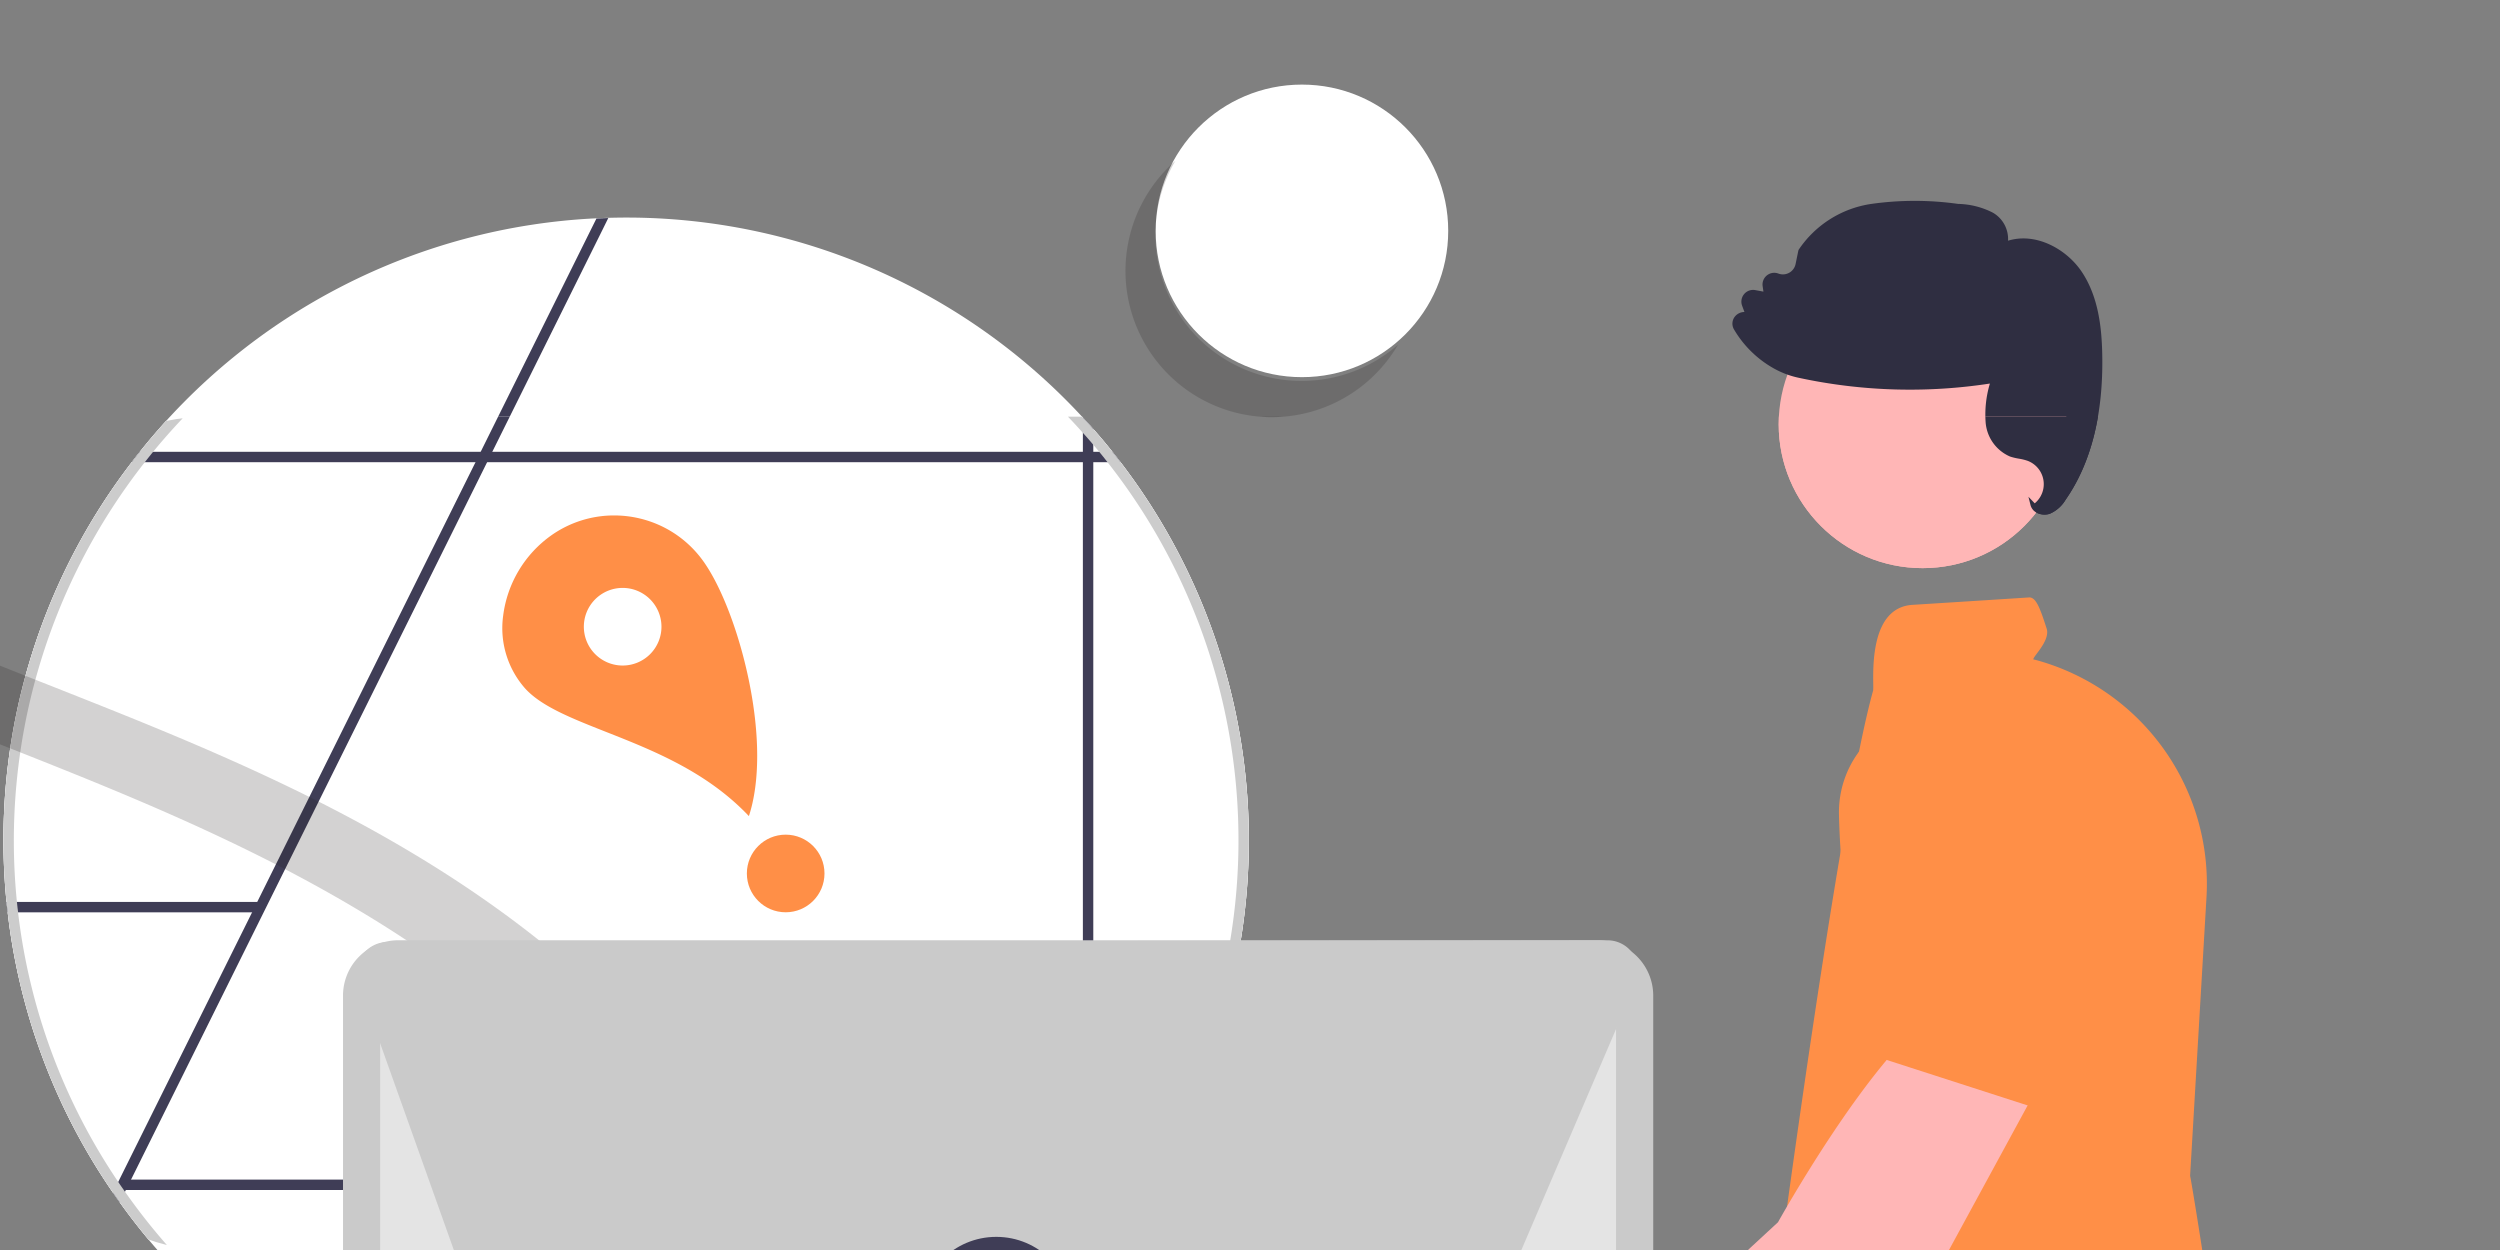
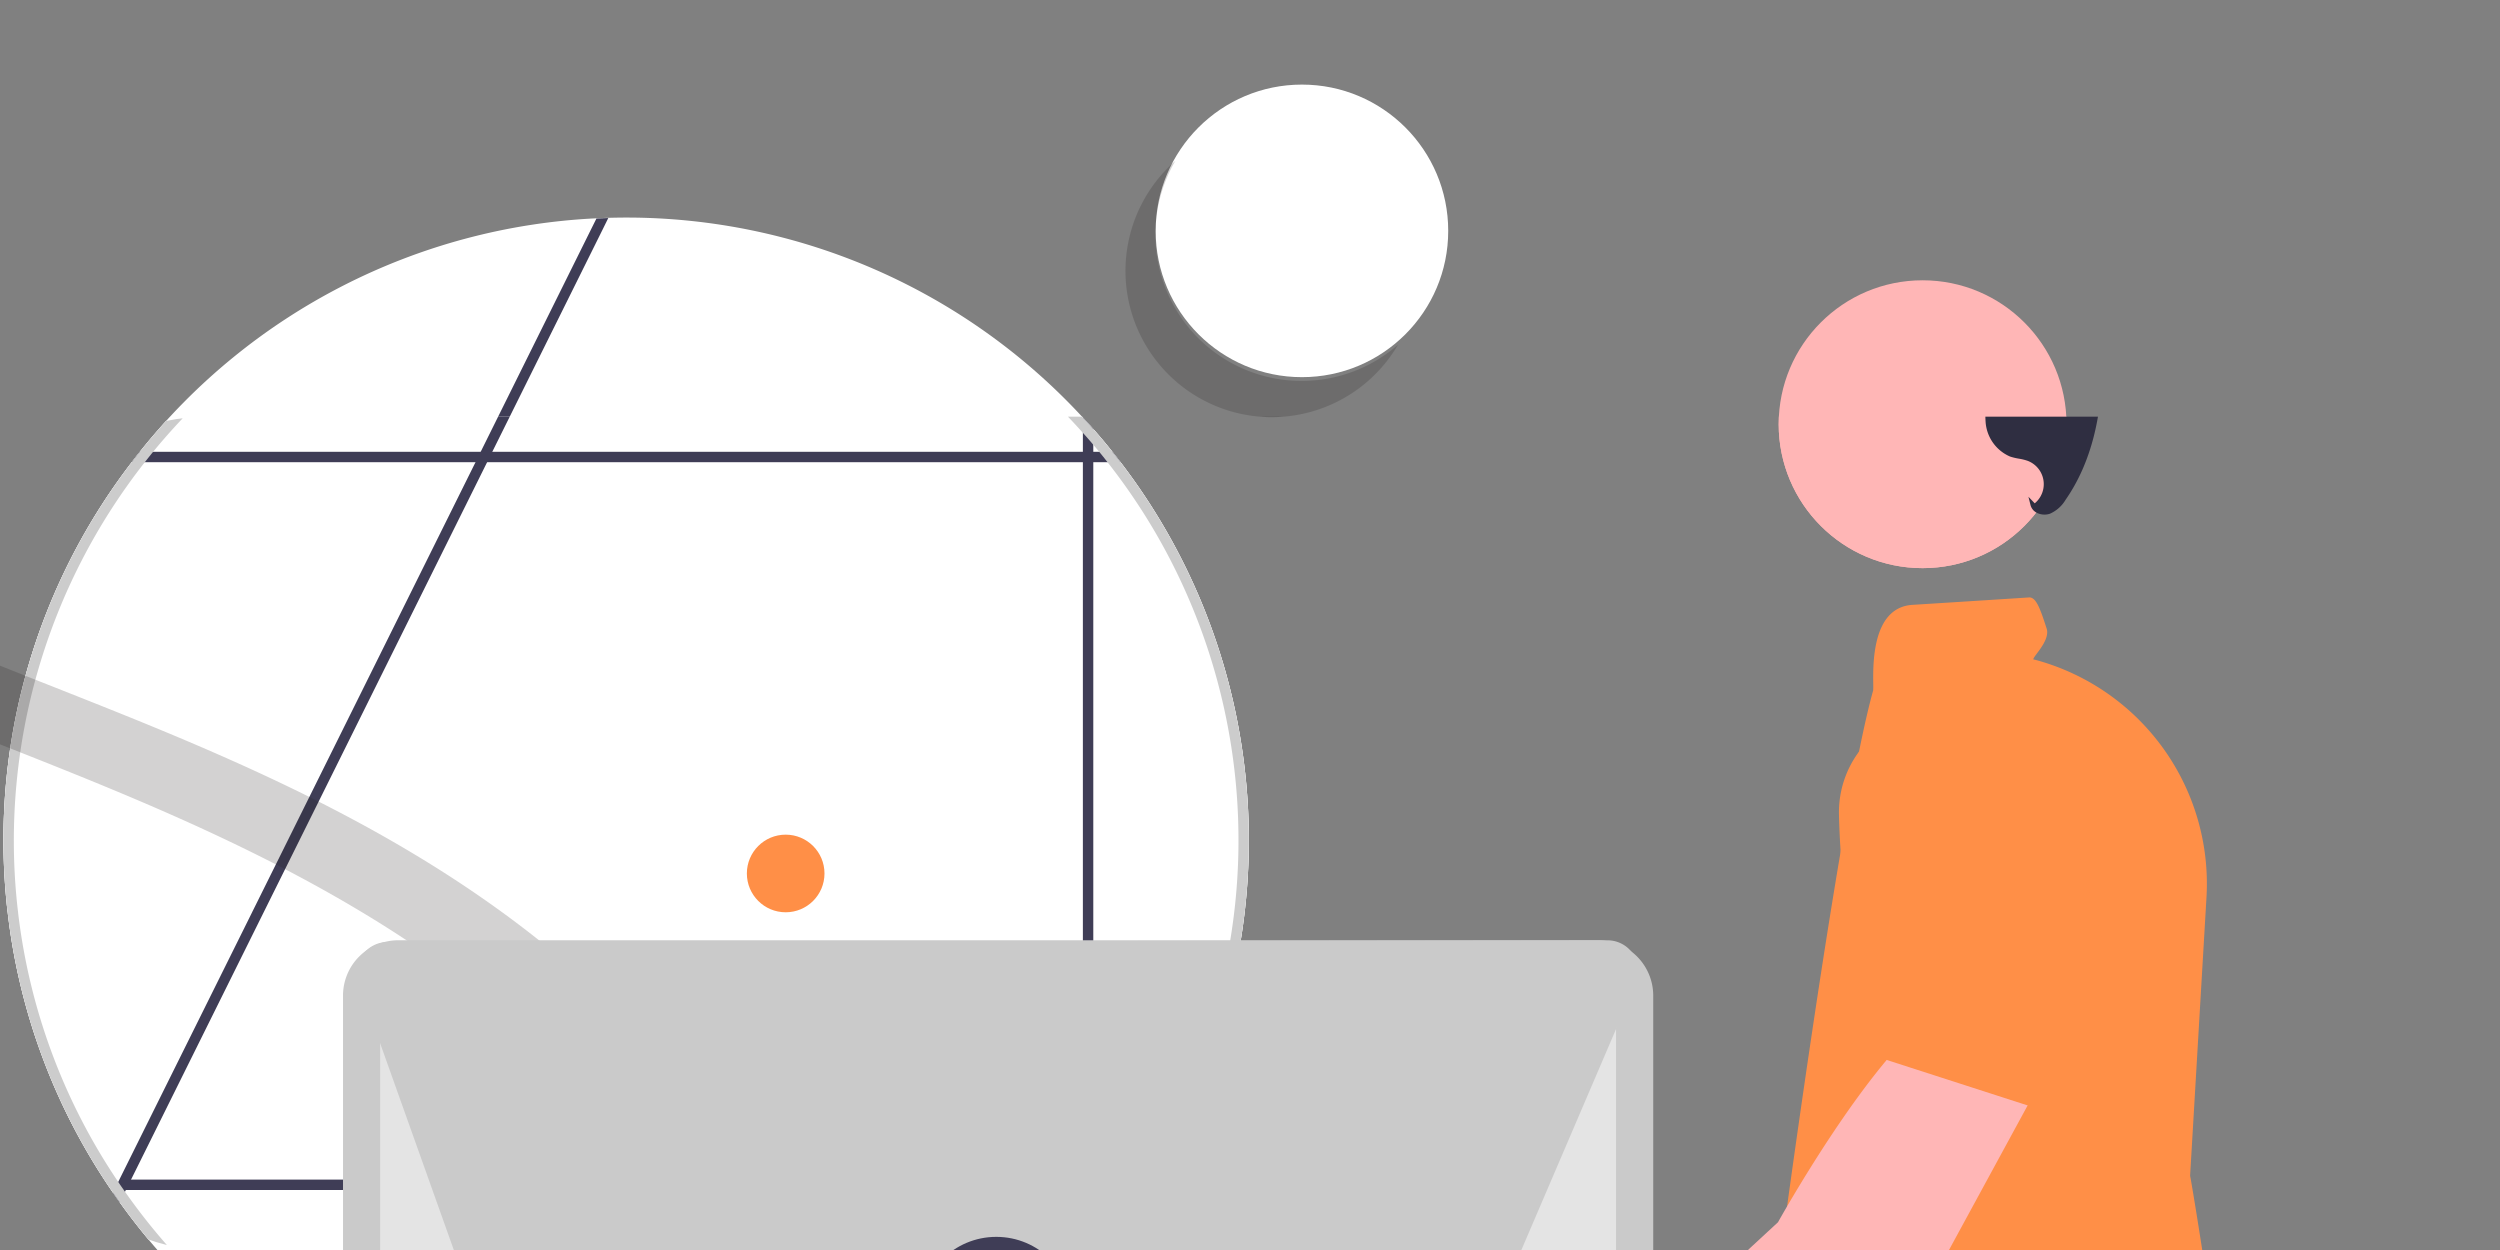
<svg xmlns="http://www.w3.org/2000/svg" width="240" height="120" viewBox="0 0 240 120">
  <rect x="0" y="0" width="240" height="120" fill="#808080" stroke="none" />
  <defs>
    <clipPath id="a">
      <rect width="240" height="120" transform="translate(5080 -22034)" fill="#fff" opacity="0" />
    </clipPath>
    <clipPath id="b">
      <rect width="240" height="80" rx="20" transform="translate(5080 -22016)" fill="#fff" opacity="0.75" />
    </clipPath>
  </defs>
  <g transform="translate(-5080 22034)">
    <rect width="240" height="120" transform="translate(5080 -22034)" fill="#fff" opacity="0" />
    <g clip-path="url(#a)">
      <path d="M340.13,299.164v.164h.115A1.627,1.627,0,0,1,340.13,299.164Zm.882-69.707a59.44,59.44,0,0,0-12.319,36.3q0,3,.294,5.913c.03.334.065.668.11,1A59.3,59.3,0,0,0,339.2,299.573c.214.314.433.623.653.932a59.7,59.7,0,0,0,92.463,5.833c.344-.364.672-.732,1-1.1a59.645,59.645,0,0,0,2.615-75.78c-.254-.334-.513-.668-.782-1q-.884-1.113-1.833-2.182c-.324-.369-.653-.737-1-1.1a59.6,59.6,0,0,0-43.848-19.2c-.573,0-1.141.01-1.709.025q-.568.015-1.136.045a59.67,59.67,0,0,0-43.833,22.412c-.269.329-.528.663-.782,1Zm-.767,69.872a1.623,1.623,0,0,1-.115-.164v.164Z" transform="translate(4751.639 -22219.09)" fill="#fff" />
    </g>
    <circle cx="13.816" cy="13.816" r="13.816" transform="translate(5250.753 -22007.092)" fill="#ffb6b6" />
-     <path d="M797.261,406.916a1.151,1.151,0,0,1-.587-.731l-.2-.8.605.631a2.392,2.392,0,0,0-.7-4.087,5.01,5.01,0,0,0-.817-.2,5.676,5.676,0,0,1-.856-.206,3.9,3.9,0,0,1-2.342-3.292,10.344,10.344,0,0,1,.41-3.713,50.559,50.559,0,0,1-18.342-.551,8.513,8.513,0,0,1-2.632-1.035,10.2,10.2,0,0,1-3.6-3.624,1.088,1.088,0,0,1,.148-1.282,1.184,1.184,0,0,1,.861-.379l-.221-.6a1.126,1.126,0,0,1,1.263-1.5l.782.146-.075-.519a1.125,1.125,0,0,1,1.51-1.215,1.24,1.24,0,0,0,1.651-.911l.269-1.306.027-.069a10.176,10.176,0,0,1,6.973-4.4,29.8,29.8,0,0,1,8.34,0,7.635,7.635,0,0,1,3.334.842,2.914,2.914,0,0,1,1.454,2.69c2.7-.829,5.588.822,7.018,2.9,1.7,2.474,1.975,5.579,2.025,8.007.117,5.739-1.065,10.435-3.514,13.956a3.288,3.288,0,0,1-1.516,1.348,1.555,1.555,0,0,1-.5.081A1.612,1.612,0,0,1,797.261,406.916Z" transform="translate(4478.256 -22391.697)" fill="#2f2e41" />
    <path d="M363.33,298.608l.169-.344,12.683-25.541v-.005l.493-.991v0l20.952-42.209v0l.493-.991,0,0,10.611-21.386.508-1.021q.568-.03,1.136-.045l-.5,1.016-10.641,21.436v0l-.493.991v0l-21.5,43.31,0,0-12.683,25.561-.5,1-.08.164-.5,1.011c-.219-.309-.439-.618-.653-.932Z" transform="translate(4728.02 -22219.145)" fill="#3f3d56" />
    <ellipse cx="14.043" cy="14.043" rx="14.043" ry="14.043" transform="translate(5190.943 -22025.879)" fill="#fff" />
    <path d="M287.47,198.26a14.042,14.042,0,1,0,24.253,14.161,14.041,14.041,0,0,1-21.379-17.644A14.042,14.042,0,0,0,287.47,198.26Z" transform="translate(4902.492 -22213.336)" fill="#231f20" opacity="0.2" />
    <g transform="translate(0 22)" clip-path="url(#b)">
      <g transform="translate(4921 -22131.863)">
        <path d="M340.13,299.164v.164h.115A1.627,1.627,0,0,1,340.13,299.164Zm.882-69.707a59.44,59.44,0,0,0-12.319,36.3q0,3,.294,5.913c.03.334.065.668.11,1A59.3,59.3,0,0,0,339.2,299.573c.214.314.433.623.653.932a59.7,59.7,0,0,0,92.463,5.833c.344-.364.672-.732,1-1.1a59.645,59.645,0,0,0,2.615-75.78c-.254-.334-.513-.668-.782-1q-.884-1.113-1.833-2.182c-.324-.369-.653-.737-1-1.1a59.6,59.6,0,0,0-43.848-19.2c-.573,0-1.141.01-1.709.025q-.568.015-1.136.045a59.67,59.67,0,0,0-43.833,22.412c-.269.329-.528.663-.782,1Zm-.767,69.872a1.623,1.623,0,0,1-.115-.164v.164Z" transform="translate(-169.362 -109.226)" fill="#fff" />
        <path d="M363.33,298.608l.169-.344,12.683-25.541v-.005l.493-.991v0l20.952-42.209v0l.493-.991,0,0,10.611-21.386.508-1.021q.568-.03,1.136-.045l-.5,1.016-10.641,21.436v0l-.493.991v0l-21.5,43.31,0,0-12.683,25.561-.5,1-.08.164-.5,1.011c-.219-.309-.439-.618-.653-.932Z" transform="translate(-192.98 -109.281)" fill="#3f3d56" />
-         <path d="M354.071,419.279v1H329.757c-.045-.329-.08-.663-.11-1Z" transform="translate(-170.023 -256.833)" fill="#3f3d56" />
        <path d="M531.647,442.275v-1h24.315c.045.329.08.663.11,1Z" transform="translate(-309.811 -272.057)" fill="#3f3d56" />
        <path d="M597.682,433.243h1v24.315c-.329.045-.663.08-1,.11Z" transform="translate(-355.509 -266.497)" fill="#3f3d56" />
        <path d="M463.612,272.6c-.254-.334-.513-.668-.782-1H461v-2.182c-.324-.369-.653-.737-1-1.1V271.6H369.476c-.269.329-.528.663-.782,1H460v76.881c.344-.364.672-.732,1-1.1V272.6Z" transform="translate(-197.044 -152.365)" fill="#3f3d56" />
        <rect width="92.688" height="0.996" transform="translate(170.767 189.106)" fill="#3f3d56" />
        <path d="M340.13,299.164v.164h.115A1.627,1.627,0,0,1,340.13,299.164Zm.882-69.707a59.44,59.44,0,0,0-12.319,36.3q0,3,.294,5.913c.03.334.065.668.11,1A59.3,59.3,0,0,0,339.2,299.573c.214.314.433.623.653.932a59.7,59.7,0,0,0,92.463,5.833c.344-.364.672-.732,1-1.1a59.645,59.645,0,0,0,2.615-75.78c-.254-.334-.513-.668-.782-1q-.884-1.113-1.833-2.182c-.324-.369-.653-.737-1-1.1a59.6,59.6,0,0,0-43.848-19.2c-.573,0-1.141.01-1.709.025q-.568.015-1.136.045a59.67,59.67,0,0,0-43.833,22.412c-.269.329-.528.663-.782,1ZM330.1,272.667c-.045-.329-.08-.663-.115-1a58.793,58.793,0,0,1,12.285-42.214c.264-.334.528-.668.8-1a58.707,58.707,0,0,1,42.049-21.391c.378-.02.757-.04,1.141-.05q1.1-.045,2.212-.045a58.616,58.616,0,0,1,43.848,19.677c.344.379.677.757,1,1.146.194.219.378.438.558.663.274.329.538.663.8,1a58.665,58.665,0,0,1-1.36,74.261c-.319.389-.653.767-1,1.146a58.713,58.713,0,0,1-91.96-5.37c-.04-.055-.08-.11-.115-.164a1.642,1.642,0,0,1-.115-.164q-.217-.306-.418-.613a58.26,58.26,0,0,1-9.615-25.884Zm10.147,26.661a1.619,1.619,0,0,1-.115-.164v.164Z" transform="translate(-169.362 -109.226)" fill="#ccc" />
        <ellipse cx="14.043" cy="14.043" rx="14.043" ry="14.043" transform="translate(269.943 83.984)" fill="#fff" />
        <path d="M287.47,198.26a14.042,14.042,0,1,0,24.253,14.161,14.041,14.041,0,0,1-21.379-17.644A14.042,14.042,0,0,0,287.47,198.26Z" transform="translate(-18.508 -103.474)" fill="#231f20" opacity="0.2" />
        <path d="M204.561,187.846c14.771,16.646,59.213,19.822,88.141,50.378a59.555,59.555,0,0,0,2.079-8.549C265.868,201.9,223.9,198.385,209.628,182.3c-12.773-14.4-10.785-35.816.743-50.721C194.561,146.237,190.1,171.545,204.561,187.846Z" transform="translate(-77.391 -57.74)" fill="#231f20" opacity="0.2" />
        <path d="M697.181,722.111,696,705.705a53.071,53.071,0,0,0-24.916-5.588c12.15,9.392,11.177,28.162,19.592,41.009a31.923,31.923,0,0,0,23.8,14.107l10.112,5.817a53.493,53.493,0,0,0-12.455-43.023,51.675,51.675,0,0,0-9.734-8.56C700.193,715.813,697.181,722.111,697.181,722.111Z" transform="translate(-403.439 -412.803)" fill="#f2f2f2" />
        <path d="M613.176,805.253h231.5a.742.742,0,0,0,0-1.483h-231.5a.742.742,0,0,0,0,1.483Z" transform="translate(-379.666 -454.822)" fill="#ccc" />
        <path d="M664.229,563.072H549.07a5.317,5.317,0,0,1-5.311-5.311V501.649a5.317,5.317,0,0,1,5.311-5.311H664.229a5.317,5.317,0,0,1,5.311,5.311v56.112A5.317,5.317,0,0,1,664.229,563.072Z" transform="translate(-351.83 -330.212)" fill="#cacaca" />
        <path d="M615.936,560.99c-25.221,0-51.519-.241-61.331-.4a4.948,4.948,0,0,1-4.846-4.928V504.086a1.749,1.749,0,0,1,1.743-1.747H666.658a1.749,1.749,0,0,1,1.747,1.742v35a21.833,21.833,0,0,1-21.465,21.748C637.794,560.943,626.966,560.99,615.936,560.99Z" transform="translate(-354.263 -332.645)" fill="#e4e4e4" />
        <path d="M653.248,532.156h-93.7a2.951,2.951,0,0,1-2.774-1.956l-10.605-29.753a2.945,2.945,0,0,1,2.77-3.934l117.126-.163h0a2.945,2.945,0,0,1,2.707,4.105l-.161-.069.161.069-12.821,29.917A2.941,2.941,0,0,1,653.248,532.156Z" transform="translate(-352.738 -330.217)" fill="#cacaca" />
        <path d="M590.384,587.145h-32.31a3,3,0,1,1,0-6h32.31a3,3,0,0,1,0,6Z" transform="translate(-356.416 -364.585)" fill="#cacaca" />
        <circle cx="7.337" cy="7.337" r="7.337" transform="translate(247.308 194.602)" fill="#3f3d56" />
        <path d="M793.511,502.85,782,499.343c-5.012,6.044-9.168,23.55-9.168,23.55L757.069,548.5a5.314,5.314,0,1,0,7.577,5.211L788.5,524.757Z" transform="translate(-437.059 -331.43)" fill="#ffb6b6" />
        <path d="M805.944,489.412l2.128-17.431-4.77-7.966a9.772,9.772,0,0,0-9.189-4.687h0a9.749,9.749,0,0,0-8.86,9.934c.179,7.492,1.359,16.966,5.965,19.555l.047.026Z" transform="translate(-449.712 -315.197)" fill="#ff8f47" />
        <path d="M663.25,662.912l-6.9,3.333L640.2,641.2l10.192-4.919Z" transform="translate(-274.489 -331.19)" fill="#ffb6b6" />
        <path d="M865.823,780.9l-21.234,10.25-.13-.269a9.178,9.178,0,0,1,4.275-12.254h0l2.458-4.815,8.657-.551,1.854-.895Z" transform="translate(-473.34 -442.093)" fill="#2f2e41" />
        <path d="M584.815,676.609h-7.667L573.5,647.033h11.317Z" transform="translate(-247.453 -335.55)" fill="#ffb6b6" />
        <path d="M772.7,795.267H749.123v-.3a9.178,9.178,0,0,1,9.177-9.177h0l4.307-3.267,8.036,3.268H772.7Z" transform="translate(-435.069 -446.21)" fill="#2f2e41" />
        <path d="M769.043,557.335l-8.786,60.59,2.391,7.973-3.138,5.646,4.608,42.5-1.87,4.118,5.226,3.223h10.634l.564-44.892L781.3,629.9v-3.633l5.347-27.374,1.233,42.614,1.707,3.293c6.359,14.428,14.925,19.152,20.981,29.936l10.634-5.76-.223-4.3c2.136-1.082-3.207-4.243-3.721-6.582l-.93-4.188-6.2-12.85-.237-4.525,1.7-30.778-.8-41.447-13.949-10.666Z" transform="translate(-439.279 -353.44)" fill="#2f2e41" />
        <circle cx="13.816" cy="13.816" r="13.816" transform="translate(329.753 102.772)" fill="#ffb6b6" />
        <path d="M764.291,537.814l-.2-.07,2.674-8.691a7.08,7.08,0,0,1,1.277-6.6c-.433-.749-2.216-4.284.688-7.287-.174-.876-1.047-6.059,2-8.593,0,0,5.913-44.812,9.229-56.649.1-.866-.68-7.936,3.78-8.214,2.352-.146,5.883-.369,11.181-.711.684-.049,1.085,1.107,1.693,2.988.411,1.273-1.7,3.012-1.193,2.983l.036,0,.035.009a22.273,22.273,0,0,1,16.47,22.763l-1.575,26.776c.239,1.077,5.255,31.611,3.944,34.889-.744,1.859.524,3.017,1.45,3.863.477.436.822.75.774,1.095a.574.574,0,0,1-.357.422c-.838.419-.375,3.292.114,5l.05.175-.162.083c-.187.1-15.179-6.78-33.393-6.781C775.938,535.265,771.97,540.493,764.291,537.814Z" transform="translate(-441.135 -307.782)" fill="#ff8f47" />
        <path d="M797.261,406.916a1.151,1.151,0,0,1-.587-.731l-.2-.8.605.631a2.392,2.392,0,0,0-.7-4.087,5.01,5.01,0,0,0-.817-.2,5.676,5.676,0,0,1-.856-.206,3.9,3.9,0,0,1-2.342-3.292,10.344,10.344,0,0,1,.41-3.713,50.559,50.559,0,0,1-18.342-.551,8.513,8.513,0,0,1-2.632-1.035,10.2,10.2,0,0,1-3.6-3.624,1.088,1.088,0,0,1,.148-1.282,1.184,1.184,0,0,1,.861-.379l-.221-.6a1.126,1.126,0,0,1,1.263-1.5l.782.146-.075-.519a1.125,1.125,0,0,1,1.51-1.215,1.24,1.24,0,0,0,1.651-.911l.269-1.306.027-.069a10.176,10.176,0,0,1,6.973-4.4,29.8,29.8,0,0,1,8.34,0,7.635,7.635,0,0,1,3.334.842,2.914,2.914,0,0,1,1.454,2.69c2.7-.829,5.588.822,7.018,2.9,1.7,2.474,1.975,5.579,2.025,8.007.117,5.739-1.065,10.435-3.514,13.956a3.288,3.288,0,0,1-1.516,1.348,1.555,1.555,0,0,1-.5.081A1.612,1.612,0,0,1,797.261,406.916Z" transform="translate(-442.744 -281.833)" fill="#2f2e41" />
        <path d="M782.677,514.374l-10.141-6.485c-6.458,4.466-15.185,20.2-15.185,20.2L735.264,548.5a5.314,5.314,0,1,0,5.89,7.063l30.782-21.444Z" transform="translate(-427.662 -334.894)" fill="#ffb6b6" />
        <path d="M805.224,501.188l6.754-16.21-2.443-8.958a9.773,9.773,0,0,0-7.583-6.993h0A9.75,9.75,0,0,0,790.74,476.2c-1.85,7.262-3.27,16.7.466,20.439l.038.038Z" transform="translate(-451.177 -319.076)" fill="#ff8f47" />
-         <path d="M23.659,28.863h0c-4.032-4.258-9.192-6.3-13.744-8.095-3.34-1.32-6.225-2.459-7.773-4.2A8.745,8.745,0,0,1,.067,9.643,11.179,11.179,0,0,1,4.683,1.918,10.445,10.445,0,0,1,10.726,0,10.6,10.6,0,0,1,15.5,1.14a10.466,10.466,0,0,1,3.83,3.32c1.713,2.432,3.362,6.753,4.306,11.278,1.085,5.2,1.094,9.866.024,13.125ZM11.541,6.957a3.726,3.726,0,1,0,3.726,3.726A3.73,3.73,0,0,0,11.541,6.957Z" transform="translate(207.234 125.345)" fill="#ff8f47" />
        <ellipse cx="3.726" cy="3.726" rx="3.726" ry="3.726" transform="translate(230.699 155.99)" fill="#ff8f47" />
      </g>
    </g>
  </g>
</svg>